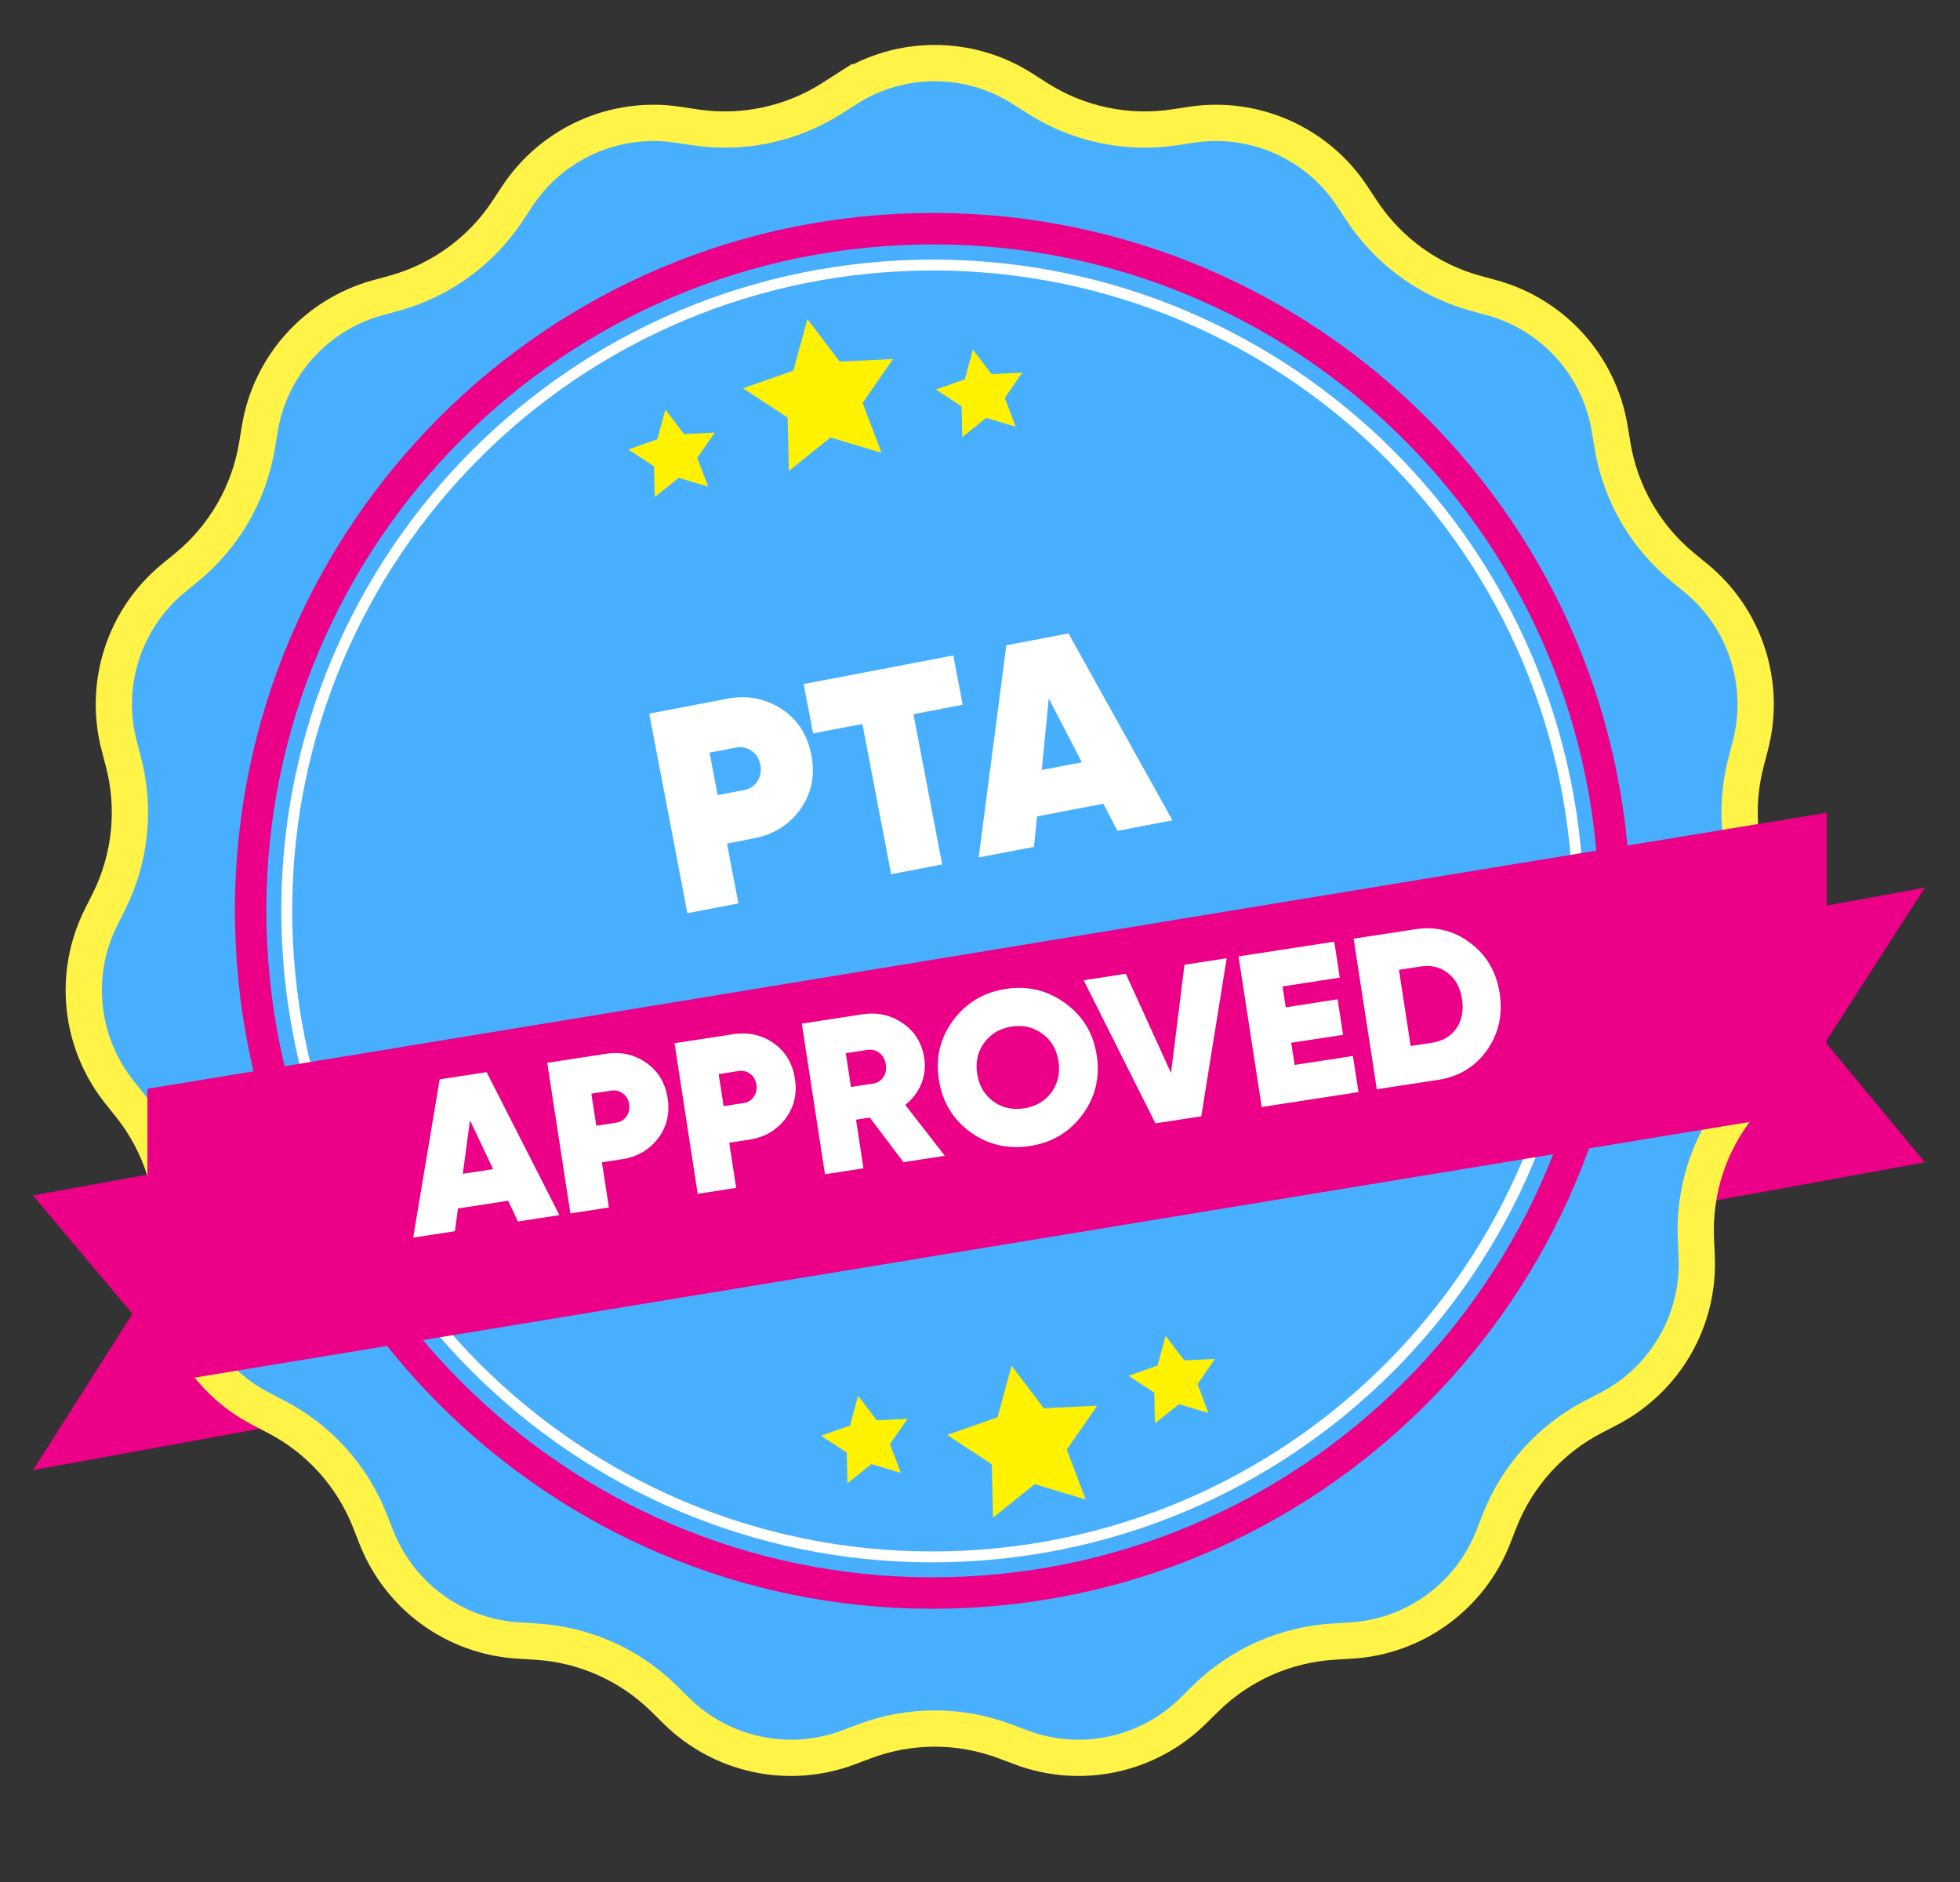
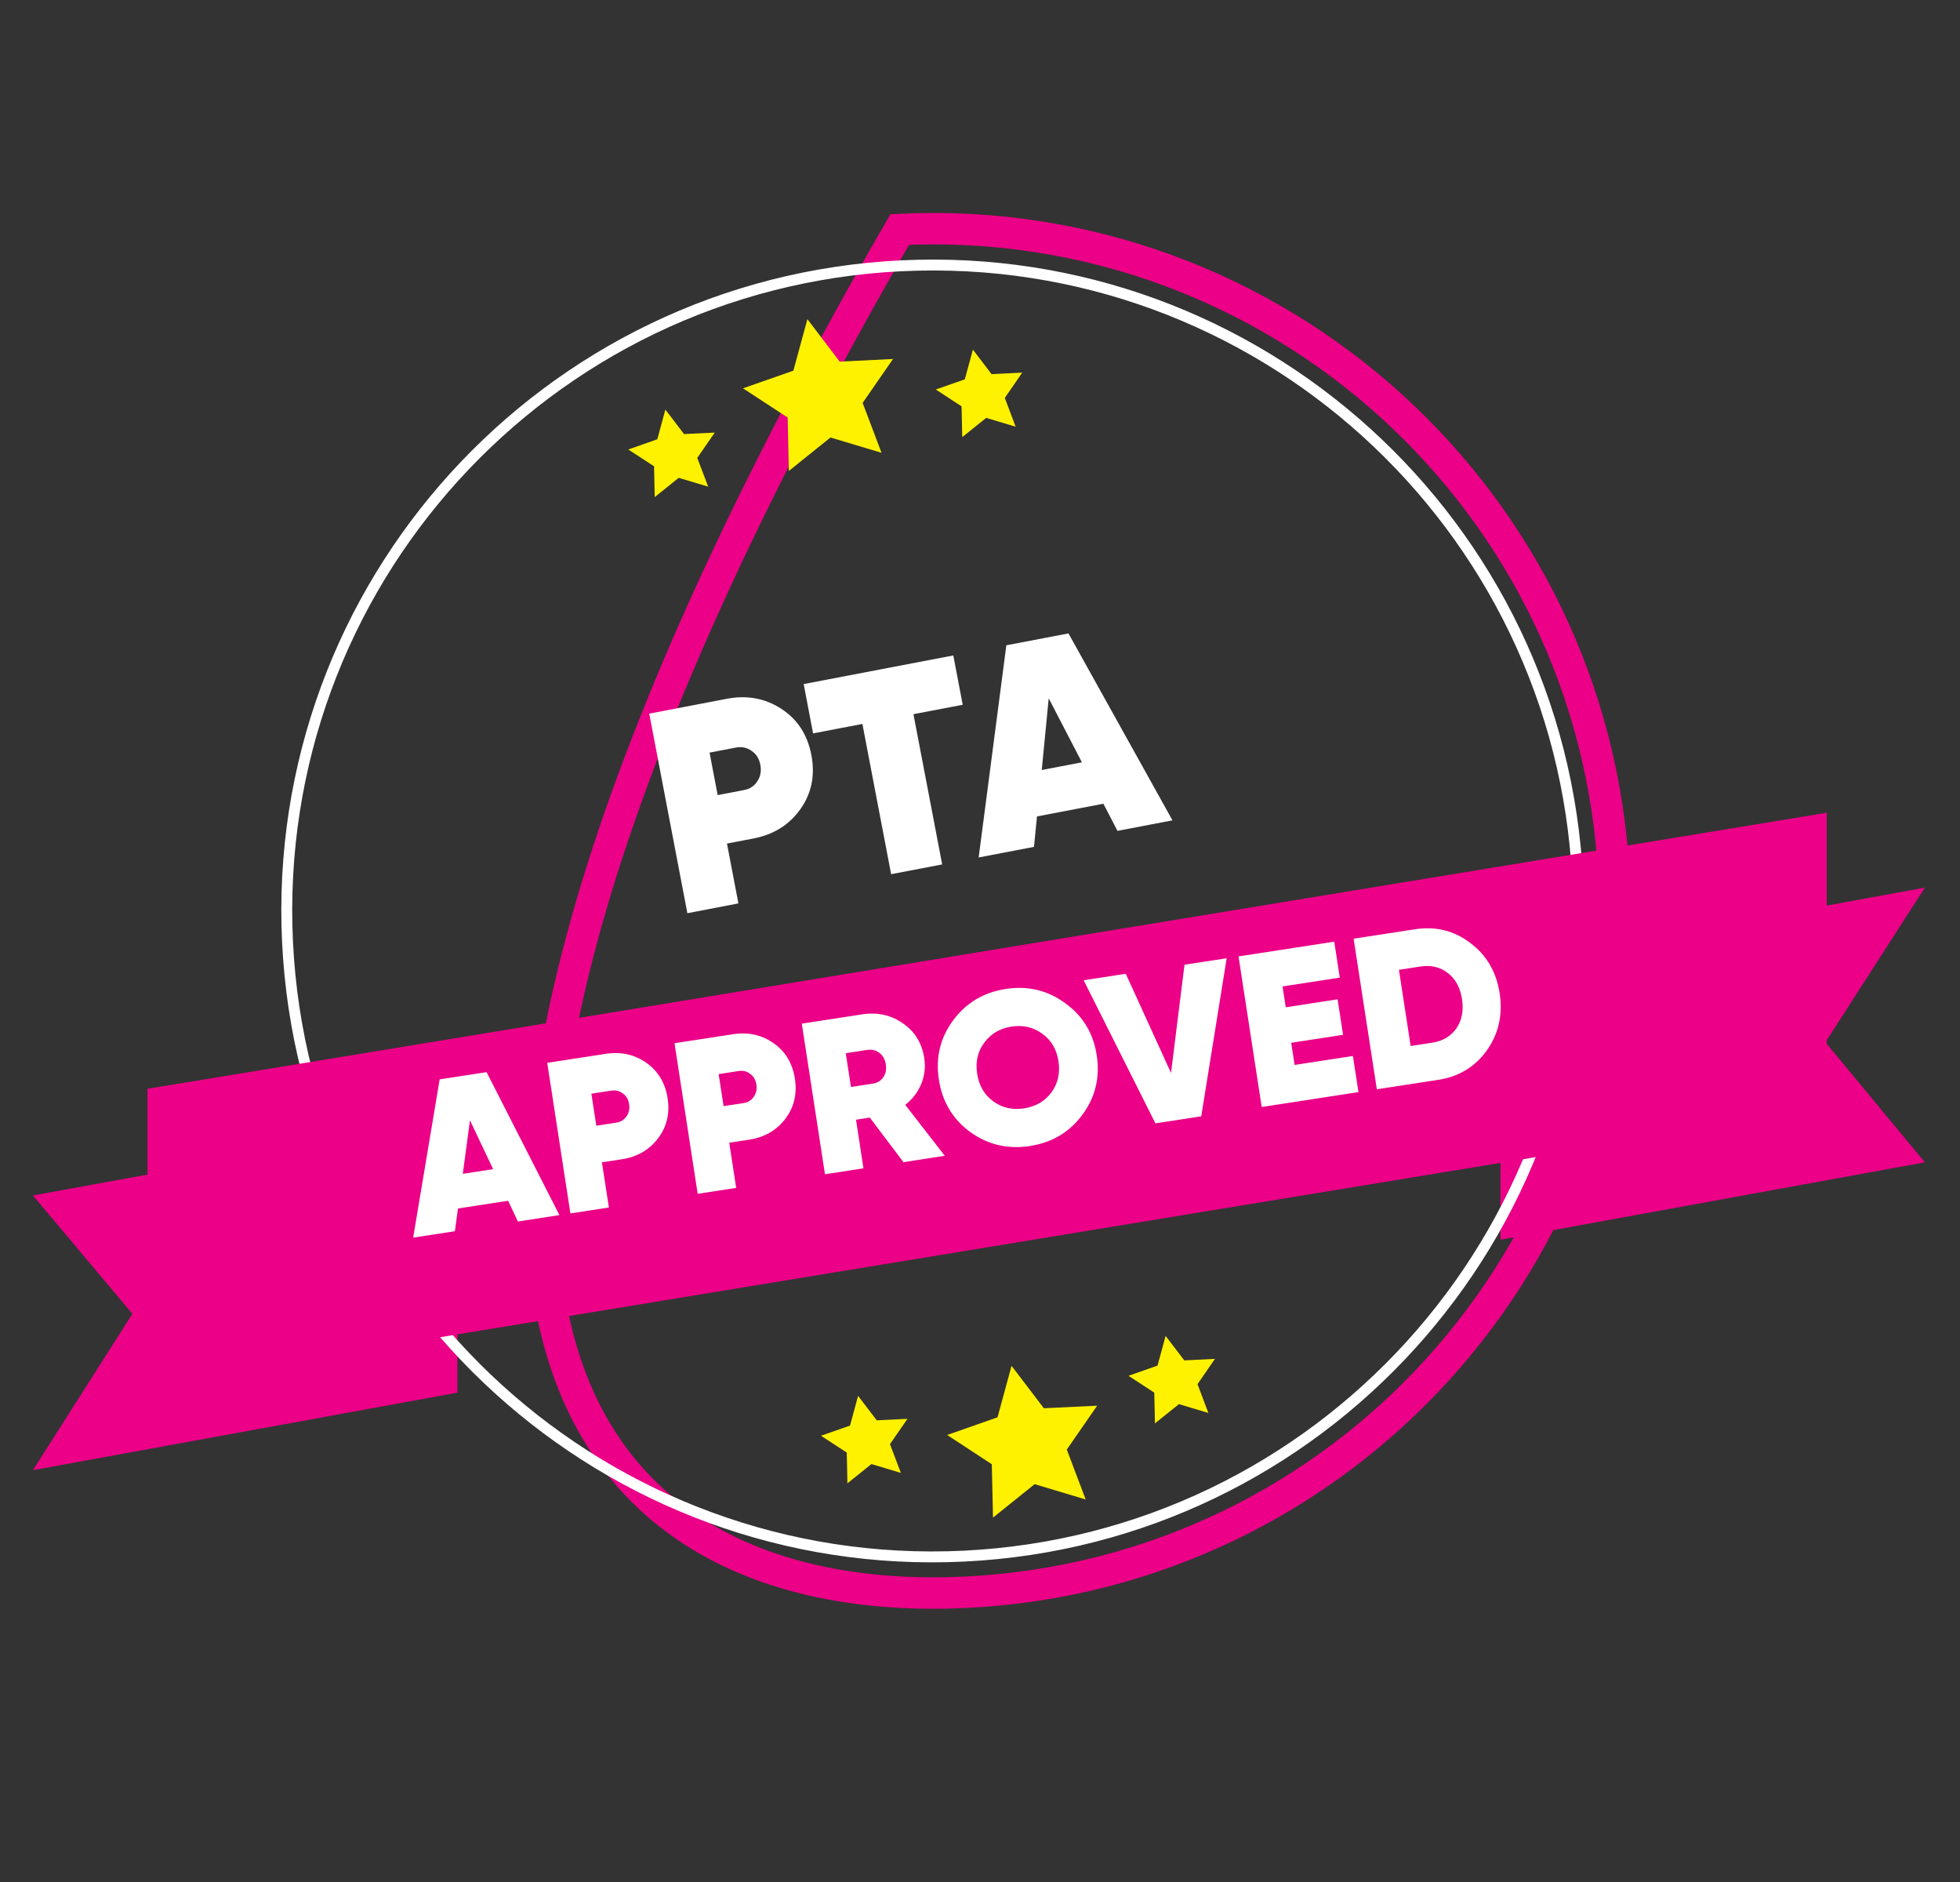
<svg xmlns="http://www.w3.org/2000/svg" width="50" height="48" viewBox="0 0 50 48" fill="none">
  <rect x="0" y="0" width="50" height="48" fill="#333333" stroke="none" />
  <g clip-path="url(#clip0_8464_42103)">
    <path d="M38.277 24.615L49.104 22.639L46.567 26.582L49.104 29.645L38.277 31.619V24.615Z" fill="#EB0087" />
    <path d="M11.668 28.516L0.84 30.49L3.377 33.509L0.84 37.496L11.668 35.52V28.516Z" fill="#EB0087" />
-     <path d="M21.602 2.265C22.97 1.39 24.721 1.39 26.089 2.265L26.46 2.502C27.499 3.167 28.744 3.431 29.963 3.247L30.398 3.181C32.004 2.938 33.604 3.651 34.497 5.006L34.74 5.374C35.419 6.403 36.448 7.151 37.637 7.479L38.062 7.595C39.627 8.027 40.798 9.328 41.064 10.93L41.136 11.364C41.337 12.581 41.973 13.683 42.926 14.466L43.266 14.745C44.521 15.775 45.062 17.441 44.653 19.012L44.542 19.438C44.231 20.632 44.364 21.897 44.916 23L45.113 23.394C45.84 24.845 45.657 26.587 44.644 27.856L44.37 28.2C43.6 29.164 43.207 30.374 43.263 31.606L43.283 32.046C43.357 33.667 42.481 35.184 41.04 35.931L40.649 36.134C39.554 36.701 38.702 37.647 38.252 38.795L38.092 39.205C37.499 40.717 36.083 41.746 34.462 41.842L34.022 41.869C32.791 41.942 31.629 42.459 30.751 43.325L30.437 43.634C29.281 44.774 27.568 45.138 26.049 44.567L25.636 44.412C24.482 43.978 23.21 43.978 22.055 44.412L21.643 44.567C20.123 45.138 18.41 44.774 17.254 43.634L16.941 43.325C16.063 42.459 14.9 41.942 13.669 41.869L13.23 41.842C11.609 41.746 10.192 40.717 9.6 39.205L9.439 38.795C8.989 37.647 8.138 36.701 7.043 36.134L6.652 35.931C5.211 35.184 4.335 33.667 4.409 32.046L4.429 31.606C4.485 30.374 4.091 29.164 3.322 28.2L3.047 27.856C2.034 26.587 1.851 24.845 2.578 23.394L2.776 23C3.328 21.897 3.461 20.632 3.15 19.438L3.039 19.012C2.63 17.441 3.171 15.775 4.425 14.745L4.766 14.466C5.718 13.683 6.355 12.581 6.556 11.364L6.628 10.93C6.893 9.328 8.065 8.027 9.63 7.595L10.055 7.479C11.244 7.151 12.273 6.403 12.952 5.374L13.194 5.006C14.088 3.651 15.688 2.938 17.293 3.181L17.729 3.247C18.948 3.431 20.193 3.167 21.232 2.502L21.602 2.265L21.353 1.875L21.602 2.265Z" fill="#48AFFF" stroke="#FFF348" stroke-width="0.925" />
-     <path d="M24.635 40.61C34.233 40.146 41.638 31.989 41.173 22.391C40.709 12.793 32.551 5.388 22.953 5.853C13.354 6.317 5.95 14.474 6.414 24.072C6.879 33.67 15.036 41.075 24.635 40.61Z" stroke="#EB0087" stroke-width="0.802" stroke-miterlimit="10" />
+     <path d="M24.635 40.61C34.233 40.146 41.638 31.989 41.173 22.391C40.709 12.793 32.551 5.388 22.953 5.853C6.879 33.67 15.036 41.075 24.635 40.61Z" stroke="#EB0087" stroke-width="0.802" stroke-miterlimit="10" />
    <path d="M24.587 39.689C33.675 39.249 40.686 31.526 40.246 22.438C39.807 13.35 32.083 6.34 22.994 6.779C13.906 7.219 6.895 14.943 7.335 24.03C7.775 33.118 15.499 40.129 24.587 39.689Z" stroke="white" stroke-width="0.278" stroke-miterlimit="10" />
    <path d="M25.805 34.835L26.629 35.917L27.989 35.852L27.214 36.971L27.696 38.244L26.394 37.853L25.332 38.706L25.301 37.345L24.162 36.599L25.447 36.148L25.805 34.835Z" fill="#FFF200" />
    <path d="M21.89 35.601L22.366 36.225L23.15 36.187L22.703 36.833L22.982 37.566L22.23 37.341L21.618 37.832L21.601 37.048L20.944 36.618L21.684 36.359L21.89 35.601Z" fill="#FFF200" />
    <path d="M29.735 34.072L30.211 34.696L30.993 34.658L30.549 35.303L30.825 36.037L30.075 35.812L29.463 36.303L29.446 35.519L28.788 35.089L29.529 34.829L29.735 34.072Z" fill="#FFF200" />
    <path d="M20.597 8.14L21.421 9.223L22.781 9.156L22.006 10.276L22.488 11.549L21.186 11.158L20.124 12.011L20.093 10.649L18.954 9.904L20.239 9.454L20.597 8.14Z" fill="#FFF200" />
    <path d="M16.974 10.447L17.45 11.071L18.234 11.033L17.787 11.678L18.066 12.412L17.314 12.187L16.702 12.678L16.685 11.893L16.028 11.464L16.768 11.204L16.974 10.447Z" fill="#FFF200" />
    <path d="M24.819 8.917L25.295 9.542L26.077 9.504L25.633 10.149L25.909 10.883L25.159 10.658L24.547 11.148L24.53 10.364L23.872 9.934L24.613 9.675L24.819 8.917Z" fill="#FFF200" />
    <path d="M18.539 17.823C19.053 17.724 19.517 17.809 19.93 18.077C20.343 18.344 20.599 18.738 20.698 19.256C20.797 19.775 20.704 20.235 20.419 20.636C20.134 21.037 19.735 21.287 19.221 21.385L18.545 21.515L18.837 23.041L17.535 23.291L16.562 18.201L18.539 17.823ZM18.985 20.149C19.13 20.122 19.241 20.047 19.319 19.927C19.401 19.806 19.427 19.665 19.396 19.505C19.366 19.345 19.29 19.227 19.17 19.149C19.054 19.066 18.923 19.038 18.777 19.066L18.101 19.195L18.308 20.279L18.985 20.149ZM24.319 16.717L24.559 17.975L23.302 18.215L24.035 22.047L22.733 22.296L22 18.464L20.742 18.705L20.502 17.447L24.319 16.717ZM28.507 21.191L28.148 20.499L26.454 20.823L26.377 21.599L24.966 21.869L25.672 16.458L27.257 16.155L29.91 20.923L28.507 21.191ZM26.575 19.639L27.6 19.443L26.753 17.811L26.575 19.639Z" fill="white" />
    <path d="M3.761 27.769L46.6 20.729V28.292L3.761 35.333V27.769Z" fill="#EB0087" />
    <path d="M13.212 31.154L12.962 30.625L11.684 30.822L11.604 31.402L10.54 31.565L11.216 27.529L12.413 27.345L14.271 30.991L13.212 31.154ZM11.806 29.938L12.58 29.819L11.989 28.573L11.806 29.938ZM15.452 26.878C15.84 26.818 16.185 26.894 16.487 27.106C16.789 27.318 16.971 27.619 17.031 28.011C17.091 28.402 17.009 28.744 16.784 29.037C16.56 29.33 16.254 29.507 15.866 29.566L15.355 29.645L15.533 30.797L14.551 30.948L13.96 27.107L15.452 26.878ZM15.722 28.633C15.832 28.616 15.918 28.564 15.979 28.476C16.044 28.387 16.067 28.283 16.049 28.162C16.03 28.041 15.977 27.95 15.889 27.889C15.803 27.823 15.706 27.799 15.596 27.816L15.086 27.894L15.212 28.712L15.722 28.633ZM18.699 26.378C19.087 26.318 19.432 26.394 19.734 26.606C20.037 26.818 20.218 27.12 20.278 27.511C20.338 27.902 20.256 28.245 20.032 28.538C19.807 28.831 19.501 29.007 19.113 29.067L18.603 29.145L18.78 30.297L17.798 30.448L17.207 26.607L18.699 26.378ZM18.97 28.134C19.079 28.117 19.165 28.064 19.226 27.976C19.291 27.888 19.314 27.783 19.296 27.662C19.277 27.541 19.224 27.45 19.136 27.389C19.051 27.323 18.953 27.299 18.844 27.316L18.333 27.395L18.459 28.212L18.97 28.134ZM23.048 29.641L22.188 28.503L21.837 28.558L22.027 29.798L21.045 29.949L20.454 26.108L21.991 25.871C22.382 25.811 22.729 25.887 23.031 26.099C23.336 26.306 23.519 26.602 23.578 26.986C23.613 27.217 23.587 27.438 23.5 27.65C23.412 27.858 23.277 28.035 23.093 28.179L24.102 29.478L23.048 29.641ZM21.576 26.862L21.708 27.723L22.252 27.64C22.373 27.625 22.466 27.571 22.53 27.479C22.595 27.387 22.617 27.276 22.597 27.148C22.578 27.02 22.523 26.922 22.434 26.854C22.345 26.785 22.24 26.76 22.119 26.778L21.576 26.862ZM27.611 28.433C27.282 28.877 26.836 29.142 26.273 29.229C25.709 29.315 25.203 29.197 24.752 28.873C24.305 28.545 24.037 28.099 23.951 27.536C23.864 26.972 23.985 26.469 24.314 26.025C24.645 25.577 25.093 25.31 25.656 25.223C26.22 25.136 26.725 25.257 27.172 25.585C27.623 25.909 27.892 26.352 27.978 26.916C28.065 27.479 27.942 27.985 27.611 28.433ZM25.34 28.091C25.567 28.255 25.829 28.314 26.125 28.268C26.421 28.223 26.653 28.088 26.821 27.863C26.988 27.636 27.048 27.37 27.002 27.066C26.955 26.762 26.818 26.529 26.59 26.366C26.363 26.198 26.1 26.137 25.804 26.183C25.508 26.229 25.276 26.366 25.109 26.593C24.941 26.818 24.881 27.082 24.927 27.385C24.974 27.689 25.111 27.924 25.34 28.091ZM29.475 28.651L27.644 25.001L28.719 24.836L29.873 27.366L30.217 24.605L31.293 24.44L30.644 28.472L29.475 28.651ZM33.026 27.161L34.513 26.933L34.655 27.854L32.186 28.234L31.595 24.393L34.037 24.017L34.178 24.934L32.718 25.159L32.8 25.691L34.122 25.487L34.262 26.393L32.939 26.596L33.026 27.161ZM36.095 23.701C36.626 23.619 37.097 23.736 37.508 24.051C37.923 24.361 38.173 24.789 38.257 25.334C38.34 25.879 38.231 26.364 37.93 26.789C37.631 27.209 37.217 27.46 36.686 27.542L35.123 27.782L34.531 23.941L36.095 23.701ZM36.54 26.593C36.807 26.551 37.011 26.43 37.153 26.229C37.293 26.023 37.341 25.775 37.296 25.482C37.251 25.189 37.131 24.968 36.936 24.818C36.74 24.665 36.508 24.609 36.241 24.65L35.687 24.735L35.986 26.678L36.54 26.593Z" fill="white" />
  </g>
  <defs>
    <clipPath id="clip0_8464_42103">
      <rect width="48.88" height="46.8" fill="white" transform="translate(0.84 0.279)" />
    </clipPath>
  </defs>
</svg>